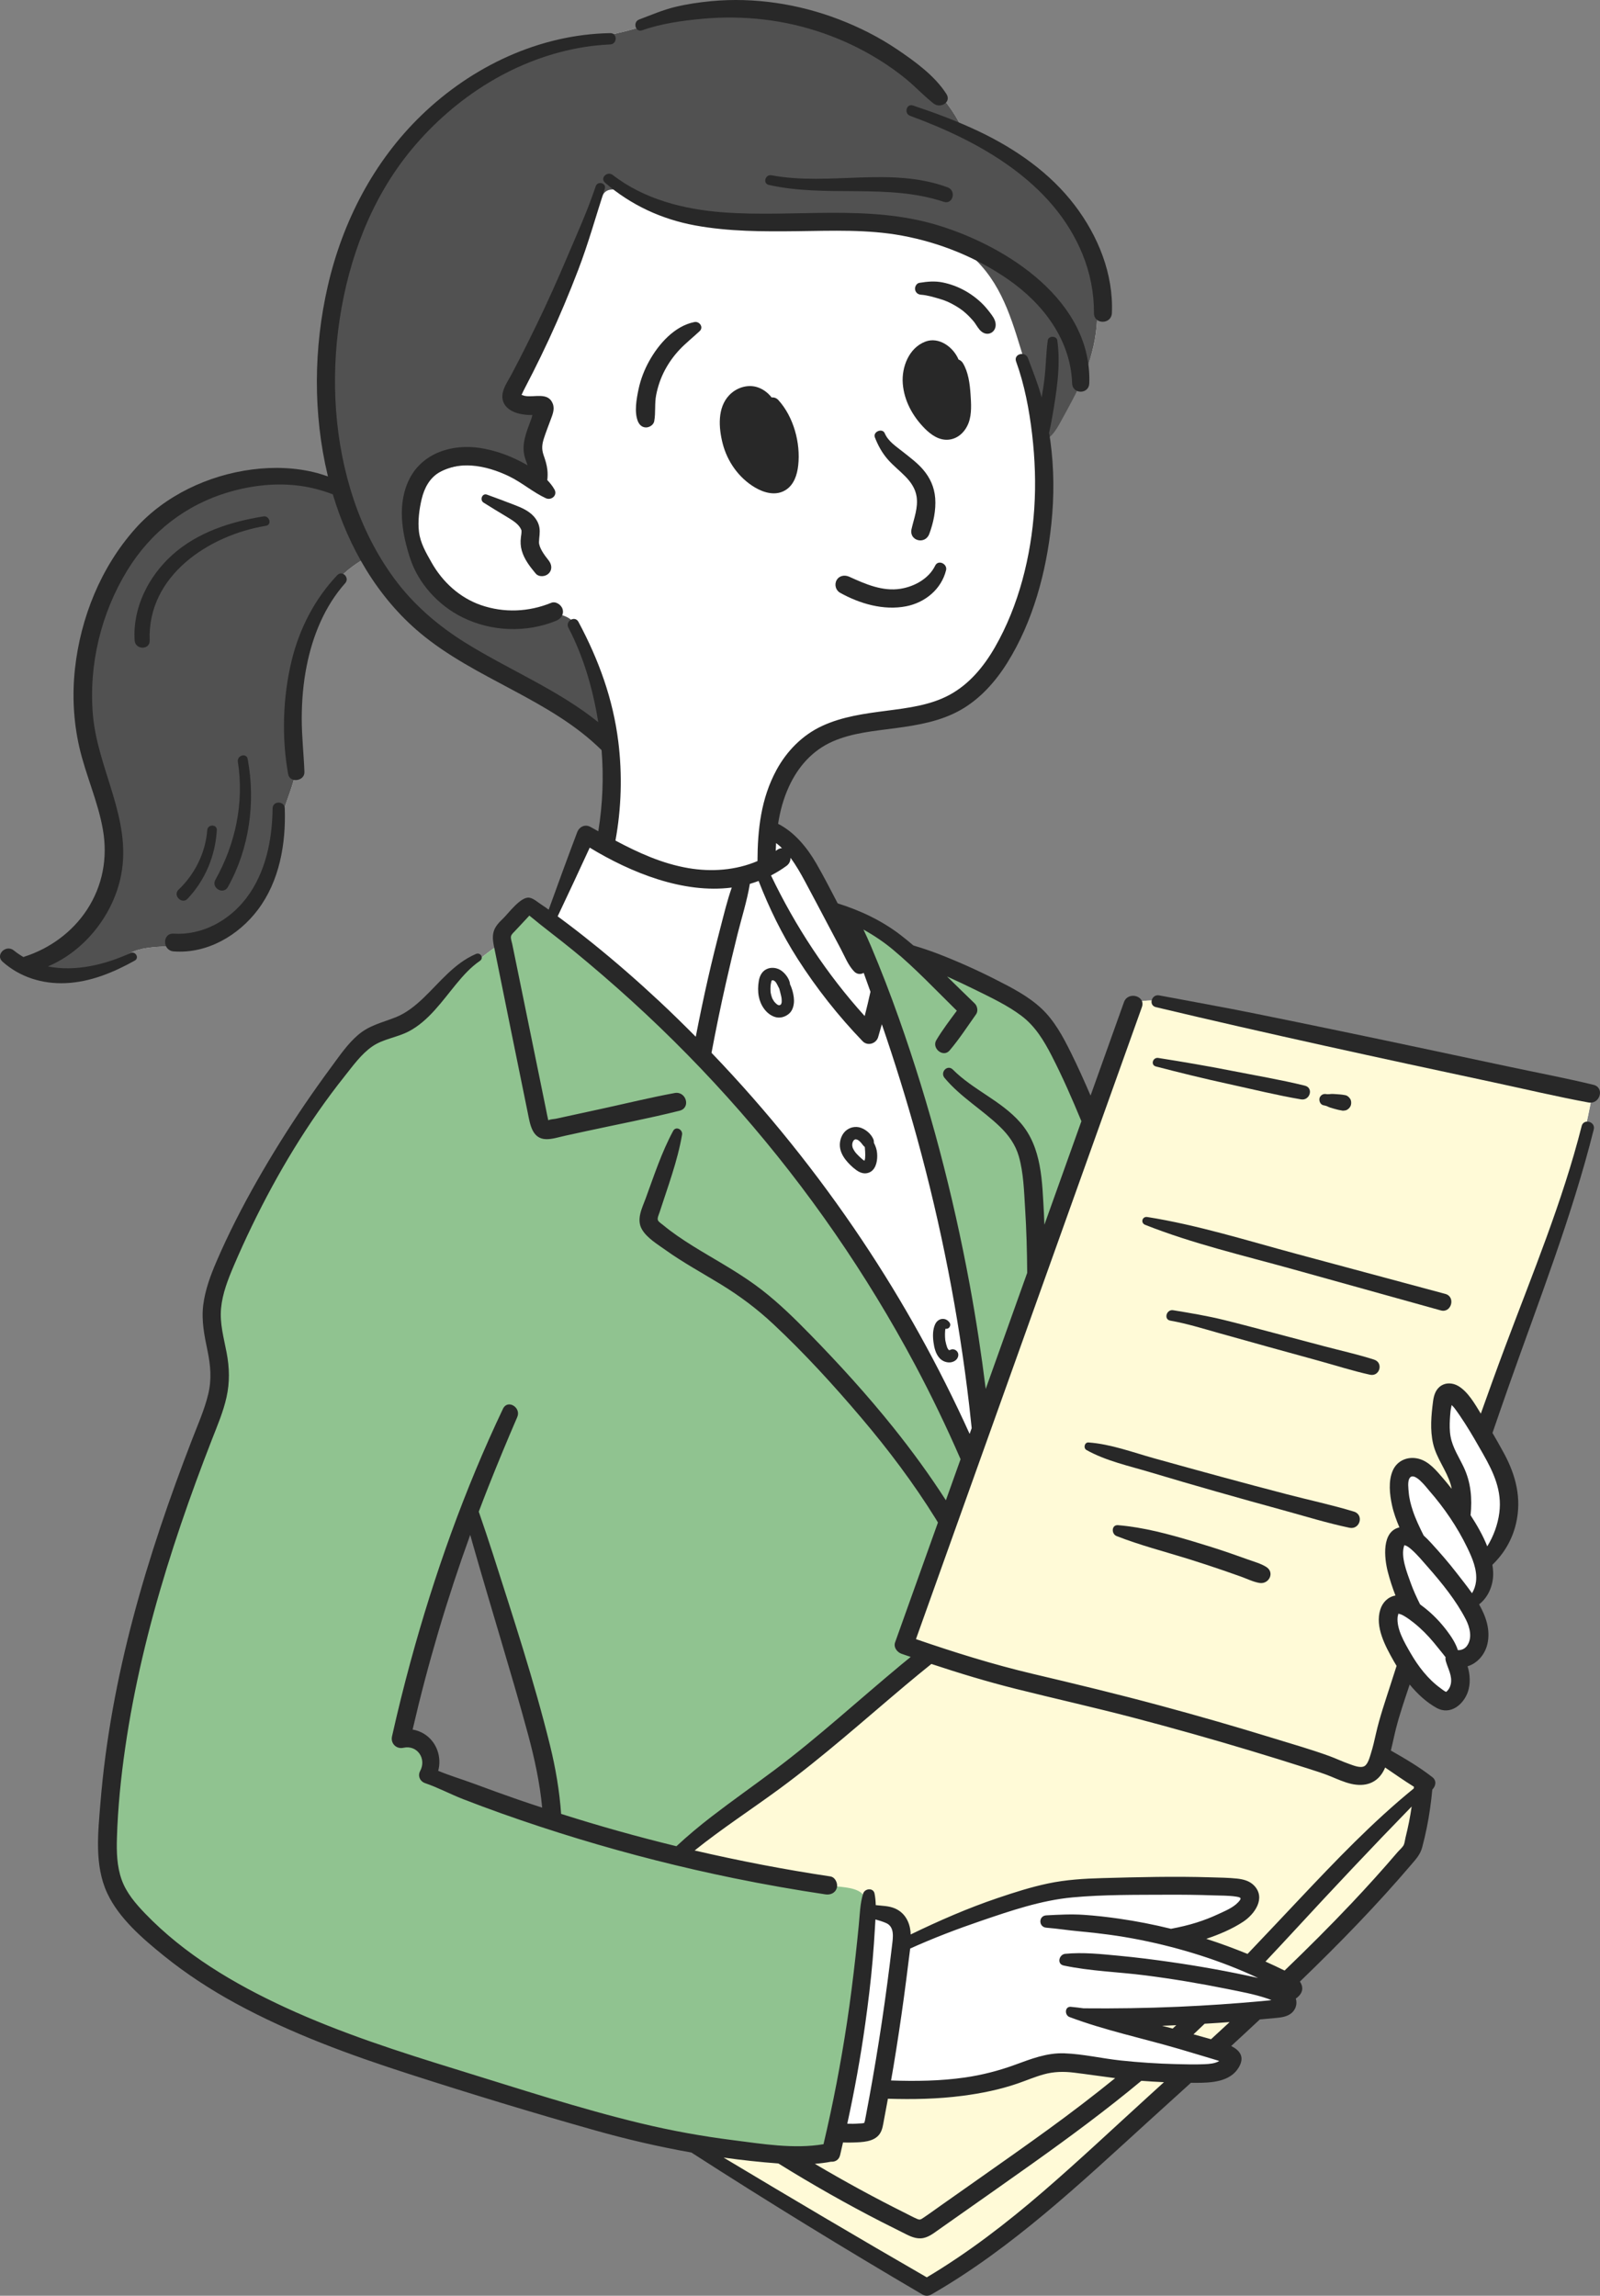
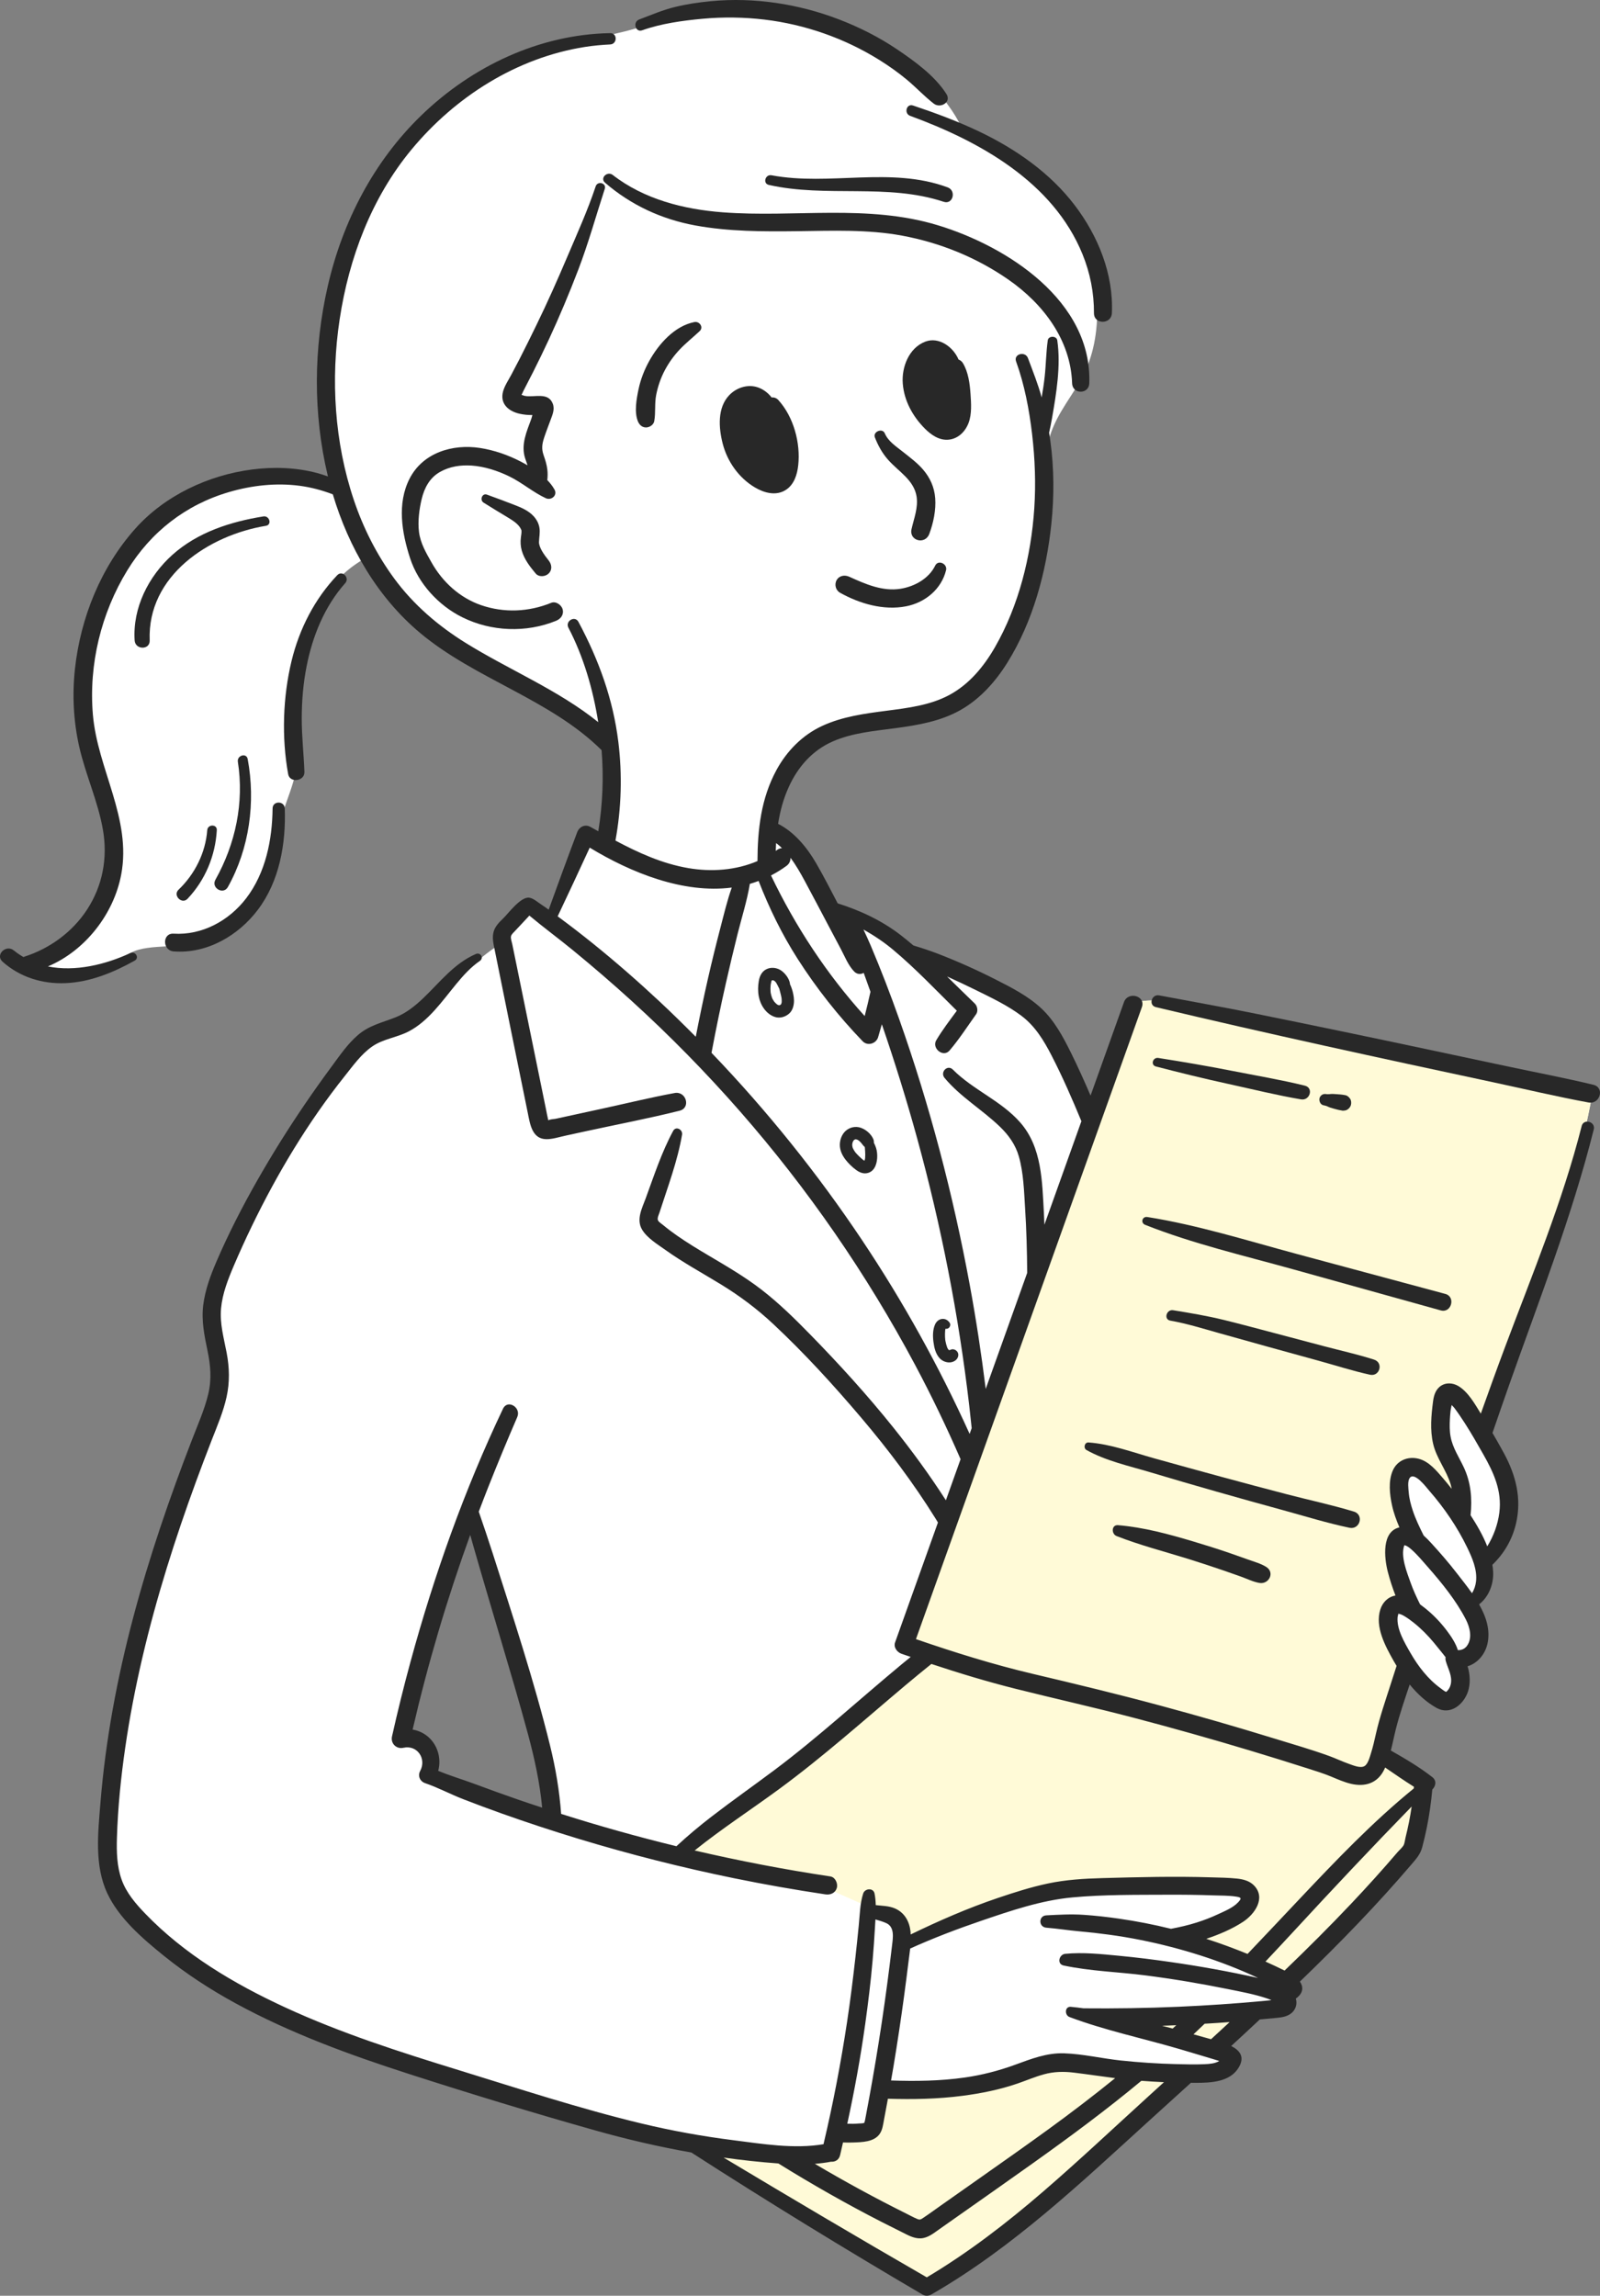
<svg xmlns="http://www.w3.org/2000/svg" id="_レイヤー_2" viewBox="0 0 308.844 442.956">
  <rect x="0" y="0" width="308.844" height="442.956" fill="#808080" stroke="none" />
  <defs>
    <style>.cls-1{fill:#fff;}.cls-2{fill:#fffad7;}.cls-3{fill:#90c390;}.cls-4{fill:#282828;}.cls-5{fill:#515151;}</style>
  </defs>
  <g id="illust">
    <g>
      <g>
        <path class="cls-1" d="M289.656,284.342c-1.106-2.648-2.205-5.34-3.336-7.978-.675-1.573,.06-3.36,.776-4.914,8.909-19.328,16.396-39.441,20.277-60.367-12.499-2.248-24.998-4.495-37.498-6.742-3.726-.67-7.457-1.341-11.123-2.286-12.307-3.172-24.144-9.455-36.845-9.008-1.483,.052-3.001,.196-3.427,1.618-1.999,6.679-3.998,13.359-5.997,20.039-5.659-6.133-8.436-14.704-14.862-20.027-7.272-6.024-17.831-6.725-25.217-12.608-2.289-1.823-4.442-4.214-7.349-4.552-1.092-.127-2.254,.048-3.249-.419-1.24-.583-1.845-1.974-2.34-3.252-1.681-4.337-3.619-9.065-7.735-11.229-1.298-.683-2.886-1.19-3.482-2.531-.38-.854-.243-1.843-.041-2.756,1.337-6.044,5.332-11.45,10.717-14.502,7.678-4.353,17.346-3.843,25.14-7.985,5.675-3.016,9.909-8.334,12.458-14.233,2.033-4.704,3.061-9.772,3.547-14.855,.201-2.1-.075-4.131,.239-6.186,.337-2.205,.875-4.333,.973-6.575,.162-3.698,.638-7.437,2.132-10.857,1.681-3.848,4.547-7.083,6.242-10.925,3.623-8.211,2.323-19.57-1.419-27.548-3.558-7.585-10.024-13.876-17.934-16.771-1.558-.57-2.966-.344-4.293-1.339,0,0-3.077-9.051-15.041-15.379S140.5-.976,127.386,3.944c-13.114,4.92-20.339,2.763-31.449,9.792-11.109,7.03-27.176,16.602-31.107,43.094s0,35.901,0,35.901c0,0-25.527-6.045-36.09,7.958-10.563,14.002-16.883,27.472-12.262,43.878,4.621,16.406,8.06,20.445,3.497,29.22-4.562,8.774-17.081,11.908-17.081,11.908,0,0,9.439,5.241,22.264-1.809,3.807-2.093,10.042-.362,16.23-3.112s11.849-12.385,12.299-19.127c.449-6.742,4.27-10.338,3.82-18.429-.449-8.091-1.348-28.392,13.935-35.997,0,0,5.504,12.37,23.011,20.938s22.613,10.892,23.287,17.582c.674,6.691-.952,16.925-.952,16.925,0,0-1.746-2.644-3.993,.753-2.247,3.396-6.382,13.959-6.382,13.959l-4.181-2.248-5.054,4.213v2.448s-4.444,2.283-11.352,9.745c-6.908,7.461-9.853,7.094-14.159,8.5-4.306,1.407-27.181,35.895-29.813,45.75s1.201,11.926,0,19.967c-1.202,8.041-14.994,40.404-16.638,51.417-1.644,11.013-7.082,40.401-2.543,48.406s19.778,23.057,59.108,34.185c39.331,11.128,54.164,14.244,54.164,14.244l3.732,3.627c11.495,7.541,24.162,15.169,36.22,21.771,1.119,.613,2.303,1.238,3.579,1.232,1.75-.009,3.248-1.187,4.593-2.305,7.497-6.234,14.993-12.468,22.489-18.703,4.126-3.431,8.271-6.882,11.798-10.926,2.697-3.093,5.384-6.753,9.411-7.549,1.481-.293,3.014-.156,4.514-.33s3.081-.755,3.864-2.047c.783-1.292,.266-3.36-1.21-3.683,3.985-3.511,7.969-7.022,11.954-10.533,4.428-3.902,8.783-7.331,12.562-11.846,4.201-5.017,8.401-10.035,12.602-15.052,2.709-3.236,2.769-7.641,2.59-11.713-.041-.935-.088-1.895-.465-2.751-1.14-2.585-4.719-3.21-6.2-5.617-.631-1.026-.806-2.271-.8-3.475,.018-4.095,1.914-7.918,3.766-11.571,1.593,2.819,4.533,4.836,7.736,5.309,.84,.124,1.815,.1,2.382-.532,.625-.696,.456-1.771,.249-2.683-.4-1.762-.801-3.524-1.201-5.286,1.937,.866,4.313-.723,4.865-2.772,.552-2.048-.289-4.239-1.521-5.966-.308-.431-.66-.938-.504-1.445,.219-.713,1.181-.78,1.836-1.136,1.073-.583,1.317-2.009,1.267-3.229-.05-1.219-.253-2.528,.346-3.591,.317-.563,.827-.987,1.26-1.467,1.503-1.664,2.063-3.949,2.572-6.132,.434-1.864,.871-3.783,.588-5.676-.186-1.247-.676-2.425-1.162-3.588Zm-184.052,65.987l-21.224-7.465c-.609-.214-1.263-.463-1.61-1.007-.761-1.193,.439-2.883-.197-4.147-.855-1.697-4.009-.945-4.792-2.677-.283-.627-.117-1.355,.053-2.022,1.993-7.799,3.986-15.598,5.979-23.397,.688-2.692,1.379-5.393,2.381-7.984,.583-1.506,3.289-9.392,5.51-7.783,.934,.676,1.351,4.501,1.693,5.664,.613,2.083,1.229,4.166,1.846,6.248,2.389,8.049,4.815,16.088,7.277,24.116,1.196,3.899,2.405,7.817,2.947,11.859,.381,2.847,.427,5.739,.136,8.597Z" />
        <path class="cls-2" d="M214.237,388.623c-.558,.066-1.064,.221-1.442,.539,4.524,2.128,9.274,3.777,14.143,4.91,2.827,.658,5.841,1.213,8.025,3.124,.155,.135,.313,.294,.34,.498,.051,.384-.367,.648-.727,.793-7.479,3.022-15.889,.768-23.532-.303-2.46-.345-4.96-.69-7.418-.33-2.474,.362-4.783,1.419-7.149,2.228-6.304,2.156-13.052,2.562-19.705,2.914-3.024,.16-6.565,.616-8.048,3.256-.961,1.71-.905,4.144-2.589,5.151-1.366,.817-3.351,.271-4.502,1.371-.458,.437-.685,1.058-1.051,1.575-1.191,1.684-3.536,1.961-5.594,2.086-4.337,.264-8.808,.512-12.913-.913-.776-.269-1.561-.602-2.382-.571s-1.698,.563-1.796,1.379c-.126,1.05,2.428,1.731,3.2,2.234,1.601,1.042,3.207,2.076,4.819,3.101,3.278,2.084,6.579,4.133,9.9,6.147,6.61,4.009,13.303,7.882,20.083,11.597,1.117,.612,2.3,1.235,3.573,1.229,3.423-.017,6.51-3.41,9.067-5.312,3.228-2.402,6.457-4.804,9.685-7.206,5.055-3.761,10.124-7.533,14.678-11.887,3.463-3.31,6.606-6.936,10.076-10.238,1.542-1.468,3.164-3.043,4.867-4.314,1.567-1.169,3.598-.743,5.422-1.361,1.69-.573,3.391-.304,4.979-1.393-.32-.796-.834-1.514-1.485-2.074-.207-.178-.431-.345-.582-.572-.277-.419-.254-.981-.066-1.447,1.022-2.527,4.014-4.384,6.036-6.073,.269-.225,.542-.452,.86-.6,.797-.371,1.725-.192,2.604-.185,.806,.007,1.679-.175,2.205-.785,.543-.629,.578-1.531,.78-2.337,.53-2.124,2.701-4.085,4.289-5.515,2.312-2.084,4.56-4.232,6.561-6.622,4.201-5.017,8.401-10.035,12.602-15.052,2.709-3.236,2.769-7.641,2.59-11.713-.041-.935-.088-1.895-.465-2.751-1.14-2.585-4.719-3.21-6.2-5.617-.631-1.026-.806-2.271-.8-3.475,.026-6.091,5.291-10.752,2.675-16.785-.773-1.783-1.774-3.512-2.046-5.437-.129-.913-.024-1.979,.71-2.536,.85-.644,2.197-.336,2.971-1.069-.458-2.224-1.212-4.386-2.235-6.413-.538-1.067-1.165-2.148-1.21-3.342s.754-2.524,1.948-2.571c.558-.022,1.089,.233,1.643,.304s1.24-.15,1.352-.697c.051-.246-.03-.498-.111-.736-.512-1.492-1.118-2.952-1.813-4.367-.484-.987-1.019-1.973-1.199-3.058-.18-1.084,.069-2.314,.922-3.008,.845-.687,2.09-.688,3.101-.283s1.842,1.15,2.649,1.881c1.297,1.174,2.594,2.347,3.891,3.521,.697,.631,1.576,1.308,2.479,1.051-.164-1.406-.471-2.783-.843-4.147-.567-2.077-1.285-4.123-1.884-6.193-.992-3.429-1.658-7.1-.743-10.55,.088-.332,.209-.686,.495-.876,.615-.409,1.383,.215,1.839,.796,1.667,2.122,3.129,4.405,4.359,6.807,.24-1.635,.271-3.438,.967-4.949,8.909-19.328,16.396-39.441,20.277-60.367-12.499-2.248-24.998-4.495-37.498-6.742-3.726-.67-7.457-1.341-11.123-2.286-12.307-3.172-24.144-9.455-36.845-9.008-1.483,.052-3.001,.196-3.427,1.618-1.106,3.694-2.211,7.388-3.316,11.082-1.058,3.537-2.798,6.362-4.307,9.723-3.228,7.192-5.798,14.655-8.365,22.101-8.578,24.889-17.156,49.777-25.735,74.666-.495,1.437-1.761,2.629-1.922,4.163-.115,1.103,.612,2.374,1.721,2.417,.65,.025,1.713,.034,1.51,.653-6.218,6.098-12.635,11.994-19.237,17.675-6.562,5.646-14.3,10.26-21.415,15.25-1.96,1.375-4.045,2.916-4.745,5.205,6.793,4.307,15.676,3.098,23.195,5.424,2.633,.814,5.158,1.939,7.676,3.06,2.286,1.018,4.571,2.036,6.857,3.054,.735,.327,1.521,.701,1.903,1.408,.327,.605,.294,1.347,.578,1.973,.46,1.014,1.675,1.505,2.787,1.457s2.153-.528,3.167-.988c6.622-3.006,13.451-5.558,20.422-7.63,6.375-1.895,12.557-1.344,19.111-1.925,6.586-.584,13.44-1.274,19.802,.996,1.168,.416,2.466,1.14,2.598,2.373,.106,.983-.631,1.892-1.509,2.347s-1.885,.569-2.855,.763c-2.677,.535-5.653,1.772-7.564,3.752,2.787,.998,4.611,1.529,6.972,3.291,1.454,1.085,3.022,1.356,4.692,2.031,1.969,.796,3.851,1.793,5.691,2.849,.54,.31,1.108,.659,1.367,1.224s.023,1.394-.589,1.508c-.173,.032-.386,.022-.481,.17-.06,.094-.043,.217-.014,.325,.152,.559,.556,1.219,.154,1.636-.166,.172-.42,.222-.657,.251-1.777,.217-3.558-.169-5.314,.25-1.736,.414-3.437,.539-5.273,.638-4.122,.223-8.244,.446-12.366,.669-1.803,.098-3.607,.197-5.413,.208-.914,.005-2.247-.224-3.371-.09Z" />
-         <path class="cls-3" d="M189.292,275.642c-.173,2.051-1.415,2.814-2.373,4.396-2.728-1.934-3.836-5.357-4.9-8.371-2.937-8.319-6.659-16.36-11.091-23.987-2.256-3.883-4.697-7.659-7.312-11.311-1.911-2.667-4.26-4.649-6.582-6.892-2.542-2.455-4.418-5.833-6.427-8.731-4.079-5.885-8.243-11.826-13.702-16.534-3.475-2.997-7.408-5.435-10.837-8.484-4.208-3.741-7.58-8.326-11.861-11.989-1.914-1.638-4.084-2.468-6.086-3.827-.665-.451-5.066-5.463-5.888-4.779-.777,.647-5.055,3.351-5.055,4.213v2.448s-4.444,2.283-11.352,9.745c-6.908,7.461-9.853,7.094-14.159,8.5-4.306,1.407-27.181,35.895-29.813,45.75s1.201,11.926,0,19.967c-1.202,8.041-14.994,40.404-16.638,51.417-1.644,11.013-7.082,40.401-2.543,48.406,4.539,8.005,19.778,23.057,59.108,34.185,2.488,.691,4.972,1.402,7.459,2.097,22.587,6.307,44.592,12.663,68.08,14.309,.987,.069,2.1,.09,2.816-.593,.494-.472,.677-1.175,.825-1.841,1.891-8.523,1.6-17.382,2.999-25.999,1.082-6.664,3.177-13.217,3.191-19.968,.001-.628-.022-1.282-.312-1.839-.513-.984-1.695-1.391-2.782-1.614-2.314-.474-4.611-.332-6.889-.926-2.61-.68-5.226-1.239-7.883-1.76-5.926-1.161-11.851-2.322-17.777-3.483,15.999-12.984,31.997-25.968,47.996-38.952-.746-1.099-1.971-1.86-3.287-2.042,2.248-9.03,4.508-18.099,8.077-26.692,2.069-4.981,4.569-9.783,6.417-14.851,2.577-7.068,3.847-14.543,6.11-21.717,3.76-11.921,10.221-22.884,13.603-34.918,1.561-5.552-1.34-8.496-4.108-12.997-2.491-4.051-4.985-8.228-8.694-11.301-4.731-3.918-10.744-5.511-16.325-7.786-5.746-2.342-9.252-7.393-15.604-8.479,6.067,18.178,11.524,36.56,16.36,55.103,1.579,6.054,3.094,12.139,3.981,18.333,.858,5.995,1.126,12.084,2.452,17.993,.429,1.913,.972,3.847,.807,5.801Zm-83.688,74.686l-21.224-7.465c-.609-.214-1.263-.463-1.61-1.007-.761-1.193,.439-2.883-.197-4.147-.855-1.697-4.009-.945-4.792-2.677-.283-.627-.117-1.355,.053-2.022,1.993-7.799,3.986-15.598,5.979-23.397,.688-2.692,1.379-5.393,2.381-7.984,.583-1.506,3.289-9.392,5.51-7.783,.934,.676,1.351,4.501,1.693,5.664,.613,2.083,1.229,4.166,1.846,6.248,2.389,8.049,4.815,16.088,7.277,24.116,1.196,3.899,2.405,7.817,2.947,11.859,.381,2.847,.427,5.739,.136,8.597Z" />
-         <path class="cls-5" d="M204.242,82.257c.175-.296,.342-.597,.505-.894,3.351-6.109,6.293-11.334,6.924-18.383,.583-6.524-.652-13.39-3.433-19.318-3.558-7.585-10.024-13.876-17.934-16.771-1.558-.57-2.966-.344-4.293-1.339,0,0-3.077-9.051-15.041-15.379S140.5-.976,127.386,3.944c-13.114,4.92-20.339,2.763-31.449,9.792-11.109,7.03-27.176,16.602-31.107,43.094s0,35.901,0,35.901c0,0-25.527-6.045-36.09,7.958-10.563,14.002-16.883,27.472-12.262,43.878,4.621,16.406,8.06,20.445,3.497,29.22-4.562,8.774-17.081,11.908-17.081,11.908,0,0,9.439,5.241,22.264-1.809,3.807-2.093,10.042-.362,16.23-3.112s11.849-12.385,12.299-19.127c.449-6.742,4.27-10.338,3.82-18.429-.449-8.091-1.348-28.392,13.935-35.997,0,0,5.504,12.37,23.011,20.939,4.938,2.417,9.981,4.716,14.738,7.481,2.515,1.462,7.972,8.283,7.674,1.248-.223-5.271-1.844-10.477-4.652-14.944-.617-.982-1.314-1.951-2.282-2.59-2.922-1.929-6.746-.167-10.229,.191-7.453,.767-13.946-5.338-17.46-11.956-2.038-3.837-3.452-8.544-1.544-12.447,1.908-3.902,6.679-5.717,11.013-5.438s8.36,2.235,12.257,4.154c-1.123-.553-1.096-7.088-.907-8.226,.314-1.89,1.611-3.724,1.198-5.739-.629-3.073-4.838-2.205-5.028-5.094-.097-1.48,1.933-4.282,2.558-5.639,.954-2.068,1.908-4.135,2.862-6.203,3.816-8.271,7.631-16.542,11.447-24.813,.171-.371,.349-.752,.644-1.035,2.076-1.995,7.527,2.089,9.67,2.849,3.832,1.36,7.845,2.178,11.88,2.631,6.737,.756,13.542,.518,20.317,.279,3.91-.138,8.687-1.064,12.505-.176,7.858,1.828,14.114,3.168,19.24,9.713,4.556,5.817,5.96,13.212,8.308,20.045,.412,1.198,3.433,12.297,2.997,12.505,1.146-.545,1.925-1.592,2.582-2.702Z" />
        <path class="cls-4" d="M140.976,81.221c-.049-2.437,.812-4.438,3.067-4.981,6.042-1.455,10.437,12.125,6.441,15.789-3.911,3.588-9.39-4.893-9.509-10.808Z" />
        <path class="cls-4" d="M177.302,78.083c.545,1.376,1.352,2.698,2.562,3.55,1.211,.852,2.88,1.151,4.198,.477,5.071-2.592,2.059-11.653-1.853-13.905-6.44-3.707-6.41,6.085-4.907,9.879Z" />
      </g>
      <g>
        <path class="cls-4" d="M134.041,62.138c-3.836,.758-6.896,4.228-8.72,7.511-.947,1.704-1.668,3.557-2.068,5.466-.383,1.831-.849,4.355-.132,6.153,.272,.683,.803,1.205,1.582,1.205,.675,0,1.455-.504,1.582-1.205,.304-1.676,.044-3.391,.378-5.08,.328-1.662,.883-3.277,1.678-4.773,.779-1.465,1.753-2.817,2.897-4.019,1.193-1.254,2.561-2.326,3.82-3.51,.809-.761-.052-1.938-1.017-1.747Z" />
-         <path class="cls-4" d="M188.006,62.091c.033,.041,.048,.058,.055,.065,.021,.029,.04,.057,.073,.103,.413,.577,.75,1.244,1.304,1.699,1.323,1.086,2.967,.044,2.734-1.591-.112-.786-.614-1.44-1.083-2.054-.477-.626-.979-1.226-1.542-1.776-1.032-1.006-2.228-1.882-3.498-2.564-1.27-.682-2.655-1.186-4.067-1.473-1.531-.312-2.988-.174-4.511,.072-.565,.091-.914,.763-.836,1.281,.09,.595,.552,.972,1.146,1.012,1.162,.079,2.324,.439,3.441,.752,1.202,.336,2.083,.732,3.177,1.368,1.079,.627,1.771,1.162,2.654,2.047,.224,.225,.44,.457,.648,.696,.104,.12,.206,.241,.305,.365Z" />
        <path class="cls-4" d="M148.94,76.687c-.749-.98-1.823-1.74-2.988-2.045-1.856-.486-3.879,.236-5.185,1.604-2.327,2.436-2.045,6.292-1.277,9.311,.885,3.477,3.11,6.639,6.21,8.482,1.779,1.058,4.051,1.695,5.938,.517,1.642-1.025,2.239-2.96,2.44-4.777,.476-4.296-.888-9.353-3.83-12.584-.378-.415-.85-.552-1.309-.507Zm1.285,14.127c-.139,.344-.311,.65-.585,.752-.463,.172-1.041-.063-1.462-.255-2.25-1.024-4.022-3.167-4.879-5.455-.759-2.029-1.208-4.35-.627-6.349,.272-.938,1.086-1.892,2.27-2.04,.843-.105,1.599,.285,2.309,.75-.059,.354-.001,.735,.239,1.105,1.581,2.438,2.844,4.844,3.046,7.81,.085,1.247,.125,2.601-.31,3.681Z" />
        <path class="cls-4" d="M186.964,81.594c.645-1.716,.496-3.779,.372-5.577-.137-1.989-.419-4.207-1.465-5.947-.212-.353-.512-.574-.843-.697-1.03-2.444-3.808-4.443-6.405-3.461-3.174,1.2-4.612,4.923-4.363,8.098,.261,3.333,1.922,6.327,4.252,8.674,1.208,1.216,2.761,2.309,4.56,2.153,1.866-.162,3.257-1.553,3.893-3.244Zm-4.45-.361c-.43-.126-.801-.447-1.125-.747-1.587-1.472-2.846-3.334-3.383-5.446-.459-1.805-.346-3.925,1.011-5.37,.257-.274,.757-.646,.941-.68,.375-.068,.699,.033,1.056,.24,.629,.365,1.113,.868,1.58,1.393-.041,.244-.027,.51,.072,.798,.402,1.169,.82,2.29,.982,3.525,.159,1.214,.186,2.46,.172,3.684-.01,.847-.075,1.962-.685,2.478-.184,.155-.345,.206-.622,.125Z" />
        <path class="cls-4" d="M179.368,103.04c.799-2.113,1.329-4.65,1.153-6.91-.168-2.164-1.006-3.999-2.425-5.62-1.108-1.266-2.469-2.26-3.776-3.306-1.312-1.051-2.857-2.006-3.541-3.608-.458-1.072-2.335-.298-1.902,.802,.612,1.555,1.37,2.954,2.469,4.222,1.047,1.208,2.322,2.191,3.436,3.333,1.057,1.084,1.913,2.328,2.146,3.859,.331,2.169-.514,4.216-.978,6.286-.505,2.257,2.618,3.054,3.417,.942Z" />
        <path class="cls-4" d="M161.501,111.923c-.48,.821-.203,1.965,.639,2.437,3.789,2.124,8.42,3.47,12.759,2.625,3.658-.712,6.811-3.286,7.718-6.968,.299-1.214-1.509-2.099-2.099-.885-1.223,2.515-3.998,4.039-6.691,4.468-3.481,.556-6.806-.915-9.889-2.317-.875-.397-1.917-.25-2.437,.639Z" />
        <path class="cls-4" d="M66.636,112.517c.924-1.039-.566-2.561-1.538-1.538-4.372,4.601-7.315,10.359-8.809,16.507-1.695,6.974-1.949,14.822-.666,21.884,.323,1.777,3.206,1.361,3.14-.425-.129-3.449-.523-6.875-.519-10.331,.004-3.398,.288-6.78,.949-10.115,1.156-5.828,3.465-11.508,7.442-15.983Z" />
        <path class="cls-4" d="M269.998,311.326c-.002-0-.003-0-.006-.001-0,.002-.002,.005-.004,.007,.004-.003,.01-.006,.01-.006Z" />
        <path class="cls-4" d="M269.979,311.38c-.007-.001-.008-.002-.014-.003-.005,.008-.005,.011-.01,.02,.019,.006,.035,0,.047-.015-.009-0-.012-0-.023-.002Z" />
        <path class="cls-4" d="M307.569,209.307c-5.392-1.304-10.863-2.336-16.29-3.49-5.433-1.154-10.865-2.309-16.297-3.463-10.869-2.31-21.747-4.567-32.637-6.773-6.187-1.253-12.396-2.356-18.598-3.525-1.469-.277-2.115,1.915-.625,2.269,21.606,5.143,43.297,9.838,65.017,14.478,6.155,1.314,12.3,2.778,18.489,3.921,2.211,.408,3.187-2.874,.942-3.417Z" />
        <path class="cls-4" d="M305.304,217.278c-3.702,14.596-9.519,28.562-14.792,42.634-1.599,4.267-3.145,8.553-4.673,12.845-1.164-1.896-2.501-4.279-4.41-5.364-.963-.547-2.202-.664-3.181-.071-1.094,.663-1.469,1.847-1.625,3.042-.354,2.72-.615,5.508,.011,8.21,.654,2.823,2.575,5.099,3.392,7.847,.083,.28,.132,.562,.189,.844-.539-.679-1.081-1.357-1.647-2.012-1.302-1.503-2.728-3.282-4.748-3.795-2.039-.518-4.115,.314-4.975,2.276-.891,2.035-.605,4.599-.147,6.708,.318,1.467,.837,2.879,1.43,4.261-3.462,.802-2.938,5.875-2.241,8.583,.395,1.535,.896,3.062,1.478,4.567-1.413,.238-2.476,1.29-2.92,2.678-1.083,3.38,.978,7.122,2.586,9.971,.174,.308,.362,.617,.548,.926-.384,1.188-.769,2.376-1.149,3.565-1.012,3.165-2.109,6.301-2.841,9.544-.284,1.257-.562,2.52-.956,3.75-.216,.678-.567,2.107-1.274,2.488-.806,.435-2.142-.152-2.918-.421-1.316-.456-2.57-1.068-3.878-1.543-3.477-1.261-7.063-2.285-10.598-3.374-7.29-2.247-14.622-4.359-21.988-6.345-8.165-2.201-16.377-4.184-24.607-6.125-7.644-1.803-15.144-4.146-22.566-6.703,5.551-15.521,11.102-31.043,16.653-46.564,5.739-16.047,11.479-32.095,17.218-48.142,3.248-9.081,6.495-18.161,9.743-27.242,.779-2.18-2.689-3.118-3.462-.954l-6.446,18.026c-1.198-2.777-2.432-5.537-3.773-8.242-1.522-3.069-3.182-6.195-5.713-8.565-2.553-2.39-5.724-4.004-8.814-5.576-3.62-1.841-7.334-3.501-11.122-4.967-1.576-.61-3.172-1.127-4.776-1.613-.796-.675-1.599-1.339-2.422-1.975-3.652-2.821-7.82-4.776-12.188-6.146-1.347-2.579-2.675-5.172-4.127-7.69-1.813-3.146-4.295-6.109-7.381-7.655,.384-2.477,1.035-4.9,2.112-7.232,1.759-3.806,4.5-6.923,8.375-8.643,3.811-1.691,8.115-2.044,12.198-2.592,4.319-.579,8.689-1.322,12.533-3.498,3.776-2.138,6.737-5.464,9.018-9.111,4.954-7.923,7.533-17.515,8.505-26.738,.564-5.347,.543-10.779-.193-16.109-.072-.52-.154-1.038-.237-1.556,.203-.896,.392-1.795,.549-2.7,.845-4.85,1.747-10.199,1.03-15.116-.132-.906-1.708-.912-1.835,0-.327,2.341-.341,4.732-.602,7.085-.146,1.318-.349,2.631-.579,3.939-.698-2.594-1.707-5.07-2.641-7.585-.528-1.422-2.823-.814-2.296,.633,1.613,4.431,2.545,9.345,3.093,14.022,.558,4.76,.739,9.563,.42,14.348-.612,9.194-2.979,18.754-7.599,26.785-2.141,3.721-4.956,7.134-8.784,9.196-3.702,1.995-8.019,2.514-12.128,3.048-4.246,.552-8.508,1.115-12.434,2.93-3.808,1.761-6.832,4.844-8.821,8.511-2.996,5.521-3.635,11.498-3.663,17.565-4.166,1.781-8.889,2.126-13.383,1.351-5.049-.871-9.591-2.949-14.032-5.306,1.153-6.27,1.333-12.747,.557-19.046-1.02-8.272-3.784-15.838-7.702-23.16-.682-1.274-2.602-.146-1.935,1.131,2.922,5.592,4.76,11.919,5.755,18.225-7.645-6.175-17.305-10.145-25.582-15.286-5.322-3.306-10.077-7.374-13.801-12.438-3.376-4.591-5.966-9.725-7.783-15.121-3.753-11.144-4.498-23.286-2.745-34.884,1.793-11.857,6.167-23.464,13.875-32.762,8.443-10.187,20.299-17.717,33.468-19.79,1.617-.254,3.247-.402,4.88-.481,1.396-.067,1.414-2.209,0-2.184-13.695,.24-26.682,6.417-36.449,15.859-9.211,8.906-15.196,20.479-18.058,32.903-2.753,11.952-2.878,24.622-.025,36.569,.017,.069,.037,.138,.053,.208-.689-.245-1.384-.473-2.091-.661-4.077-1.082-8.4-1.221-12.57-.682-8.429,1.091-16.831,5.019-22.535,11.416-6.635,7.443-10.55,17.148-11.638,27.004-.553,5.012-.297,10.128,.814,15.05,1.23,5.445,3.632,10.551,4.585,16.076,.938,5.433-.063,10.782-3.089,15.405-2.825,4.315-7.181,7.479-12.073,9.047-.066,.021-.121,.051-.181,.077-.637-.375-1.26-.786-1.854-1.274-1.504-1.235-3.673,.842-2.174,2.175,3.361,2.988,7.7,4.325,12.173,4.129,4.769-.208,9.211-2.05,13.33-4.344,.963-.537,.118-1.907-.852-1.457-4.792,2.227-10.633,3.647-15.901,2.577,7.203-3.038,12.71-10.108,14.148-17.732,2.041-10.814-4.572-20.329-5.468-30.844-.824-9.673,1.576-19.57,6.641-27.843,4.525-7.391,11.257-12.648,19.596-15.097,4.432-1.301,9.155-1.833,13.749-1.212,2.163,.293,4.287,.862,6.326,1.64,3.063,10.247,8.61,19.854,16.868,26.762,10.666,8.921,25.114,12.78,35.013,22.598,.424,5.252,.2,10.483-.634,15.65-.509-.282-1.018-.563-1.528-.845-1.053-.582-2.152-.017-2.55,1.037-1.877,4.965-3.697,9.947-5.501,14.938-.432-.316-.864-.633-1.314-.915-.703-.441-1.583-1.269-2.415-1.399-1.662-.262-4.033,3.022-5.102,4.048-.735,.705-1.483,1.462-1.781,2.467-.357,1.205-.041,2.409,.201,3.604,1.06,5.238,2.113,10.478,3.18,15.715,1.066,5.236,2.133,10.473,3.2,15.709,.429,2.105,.804,5.019,3.577,5.052,1.175,.014,2.398-.396,3.539-.644l4.144-.901c6.004-1.305,12.071-2.452,18.032-3.944,2.239-.561,1.272-3.827-.942-3.417-4.737,.876-9.437,2.028-14.144,3.051-2.275,.495-4.55,.989-6.825,1.484-.65,.142-1.3,.283-1.95,.424-.325,.071-1.226,.1-1.463,.319-.025-.092-.051-.184-.073-.277-.147-.614-.256-1.241-.382-1.86-1.887-9.264-3.777-18.528-5.677-27.789-.281-1.369-.562-2.738-.843-4.107-.087-.424-.335-1.062-.235-1.492,.093-.398,.535-.76,.795-1.043,.907-.983,1.847-1.949,2.75-2.945,2.766,2.309,5.696,4.463,8.465,6.732,3.835,3.143,7.596,6.383,11.264,9.718,7.391,6.72,14.399,13.864,20.979,21.38,13.062,14.92,24.396,31.343,33.734,48.837,3.177,5.953,6.099,12.037,8.792,18.221l-2.834,7.926c-3.135-4.876-6.559-9.565-10.186-14.088-4.991-6.226-10.372-12.132-15.945-17.839-3-3.072-6.063-6.085-9.466-8.714-3.249-2.51-6.794-4.562-10.319-6.651-2.001-1.186-3.994-2.392-5.905-3.721-.948-.659-1.875-1.346-2.76-2.088-.281-.235-.854-.581-.999-.918-.181-.422,.168-1.093,.3-1.501,1.586-4.933,3.477-9.903,4.353-15.018,.169-.986-1.178-1.733-1.722-.726-2.215,4.096-3.688,8.619-5.288,12.984-.701,1.911-1.878,4.089-.709,6.054,.971,1.632,2.984,2.836,4.494,3.916,3.437,2.457,7.157,4.474,10.756,6.676,3.629,2.221,6.971,4.726,10.079,7.635,6.009,5.624,11.624,11.768,16.948,18.038,5.236,6.166,10.116,12.638,14.389,19.512,.152,.245,.298,.493,.446,.739l-8.271,23.128c-.342,.956,.394,1.905,1.252,2.205,.586,.205,1.176,.4,1.763,.602-.589,.48-1.182,.956-1.767,1.441-4.102,3.408-8.125,6.909-12.181,10.37-4.044,3.451-8.132,6.857-12.39,10.043-4.014,3.003-8.116,5.885-12.089,8.943-2.343,1.804-4.622,3.71-6.795,5.727-7.489-1.821-14.913-3.903-22.258-6.239-.318-4.464-1.072-8.877-2.151-13.249-3.08-12.476-7.14-24.753-11.044-36.988-.863-2.702-1.779-5.388-2.702-8.071,.599-1.581,1.201-3.161,1.824-4.732,1.8-4.537,3.668-9.052,5.608-13.53,.799-1.843-1.859-3.484-2.752-1.608-7.453,15.658-13.296,32.093-17.855,48.817-1.302,4.775-2.489,9.58-3.571,14.409-.305,1.362,.837,2.498,2.197,2.197,2.706-.599,4.502,2.138,3.238,4.472-.515,.951-.038,2.013,.958,2.354,2.524,.863,4.892,2.141,7.384,3.105,2.412,.932,4.834,1.839,7.27,2.706,4.945,1.76,9.932,3.403,14.955,4.927,9.895,3.004,19.93,5.546,30.062,7.616,5.833,1.192,11.699,2.223,17.587,3.104,.967,.145,1.918-.243,2.208-1.254,.243-.845-.296-2.065-1.254-2.208-8.794-1.314-17.53-2.998-26.191-5.006,5.219-4.189,10.871-7.86,16.266-11.818,8.517-6.248,16.381-13.294,24.459-20.085,1.642-1.38,3.302-2.741,4.973-4.085,5.375,1.781,10.796,3.424,16.29,4.801,7.559,1.895,15.164,3.587,22.704,5.565,7.541,1.978,15.046,4.092,22.511,6.339,3.724,1.121,7.439,2.273,11.143,3.459,1.513,.484,3.025,.949,4.493,1.556,1.259,.52,2.52,1.09,3.851,1.403,2.739,.643,5.123-.111,6.404-2.713,.069-.14,.126-.285,.19-.427,1.845,1.263,3.685,2.538,5.571,3.721-.001,.012-.005,.022-.006,.035-.008,.094-.023,.187-.032,.281-7.968,6.479-15.069,13.934-22.116,21.389-3.322,3.514-6.633,7.042-9.974,10.54-2.619-1.067-5.271-2.049-7.964-2.914,2.476-.833,4.983-1.885,7.132-3.303,2.206-1.457,4.417-4.568,2.096-6.977-.866-.899-2.076-1.21-3.276-1.34-1.669-.181-3.375-.189-5.052-.243-6.995-.22-14-.044-20.993,.149-3.512,.097-7.012,.309-10.458,1.035-3.292,.693-6.513,1.726-9.697,2.802-5.787,1.955-11.341,4.385-16.816,7.036-.011-.19-.003-.382-.024-.571-.221-1.964-1.156-3.653-3.027-4.458-1.169-.502-2.451-.485-3.686-.633-.021-.759-.086-1.509-.232-2.235-.235-1.163-1.876-1.001-2.197,0-.61,1.909-.647,4.107-.846,6.094-.208,2.088-.419,4.177-.655,6.263-.471,4.17-.987,8.337-1.616,12.487-1.198,7.901-2.698,15.745-4.539,23.521-5.703,.973-11.838-.065-17.505-.783-5.942-.753-11.848-1.823-17.671-3.223-11.883-2.856-23.563-6.69-35.238-10.285-11.355-3.496-22.725-7.129-33.529-12.117-9.873-4.558-19.425-10.227-27.016-18.114-1.832-1.903-3.617-3.988-4.518-6.513-.923-2.589-.994-5.36-.911-8.079,.177-5.809,.766-11.628,1.599-17.378,1.702-11.751,4.515-23.32,8.012-34.66,1.731-5.614,3.631-11.175,5.653-16.69,.997-2.718,2.023-5.425,3.075-8.123,1.046-2.682,2.193-5.356,2.818-8.177,.64-2.886,.569-5.685,.018-8.577-.542-2.846-1.344-5.616-1.077-8.543,.259-2.843,1.337-5.591,2.446-8.195,1.094-2.567,2.252-5.108,3.467-7.62,4.958-10.254,10.862-20.102,17.969-29.019,1.59-1.996,3.189-4.249,5.313-5.717,2.118-1.463,4.783-1.717,7.046-2.902,3.81-1.994,6.456-5.856,9.126-9.1,1.362-1.654,2.812-3.275,4.59-4.495,.835-.573,.122-1.729-.781-1.335-4.222,1.84-6.926,5.453-10.17,8.544-1.532,1.46-3.27,2.853-5.252,3.647-2.596,1.04-5.093,1.539-7.285,3.406-1.997,1.701-3.524,3.939-5.07,6.036-1.786,2.422-3.537,4.875-5.231,7.363-3.267,4.796-6.345,9.718-9.216,14.762-2.865,5.032-5.525,10.218-7.817,15.537-1.168,2.711-2.193,5.464-2.569,8.409-.384,3.002,.203,5.888,.816,8.818,.603,2.88,.837,5.582,.128,8.47-.726,2.96-1.972,5.775-3.07,8.61-2.178,5.622-4.247,11.286-6.158,17.004-3.84,11.487-7.051,23.203-9.192,35.132-1.074,5.987-1.886,12.029-2.375,18.092-.461,5.72-1.187,12.006,1.311,17.375,2.261,4.859,6.855,8.791,10.948,12.097,4.307,3.48,8.956,6.501,13.814,9.152,10.625,5.795,22.068,9.965,33.562,13.667,11.873,3.825,23.829,7.465,35.834,10.854,6.125,1.729,12.333,3.169,18.599,4.278,14.683,9.451,29.561,18.574,44.628,27.411,.51,.299,1.148,.293,1.659,0,15.628-8.966,28.805-21.478,42.056-33.53,2.69-2.447,5.389-4.889,8.085-7.333,.327,.001,.653,.009,.98,.008,2.91-.008,6.573-.147,8.254-2.974,1.229-2.067,.165-3.312-1.459-4.135,1.851-1.699,3.69-3.41,5.526-5.125,.876-.083,1.754-.147,2.63-.237,1.117-.115,2.28-.16,3.243-.805,1.005-.673,1.422-1.88,1.073-3.001,.059-.036,.118-.065,.177-.11,1.32-1.019,1.277-2.177,.617-3.154,3.849-3.71,7.64-7.477,11.333-11.344,3.501-3.665,6.914-7.414,10.203-11.27,.922-1.081,1.701-1.92,2.071-3.311,.324-1.216,.611-2.442,.863-3.675,.502-2.46,.85-4.952,1.083-7.452,.659-.646,.891-1.696,.01-2.386-2.48-1.942-5.249-3.571-8.012-5.142,.354-1.389,.628-2.803,.979-4.188,.729-2.879,1.717-5.714,2.658-8.544,1.491,1.81,3.223,3.425,5.202,4.517,2.633,1.453,5.187-.63,6.038-3.132,.508-1.495,.435-3.297-.065-4.909,1.945-.584,3.38-2.336,3.829-4.315,.604-2.667-.248-5.242-1.607-7.629,1.808-1.398,2.817-3.796,2.712-6.241-.02-.466-.074-.932-.147-1.396,2.227-2.138,3.82-4.813,4.556-7.935,1.139-4.832-.02-9.351-2.349-13.632-.708-1.301-1.438-2.593-2.188-3.875,1.062-3.087,2.129-6.173,3.215-9.252,5.765-16.34,12.111-32.468,16.334-49.304,.38-1.516-1.957-2.162-2.341-.646Zm-132.956-34.062c4.351,3.632,8.298,7.818,12.347,11.8-1.373,1.859-2.787,3.71-3.967,5.688-.928,1.555,1.34,3.427,2.569,1.982,1.868-2.195,3.451-4.65,5.121-6.997,.426-.599,.244-1.582-.268-2.071-1.788-1.708-3.555-3.467-5.343-5.209,1.85,.84,3.692,1.699,5.515,2.601,3.006,1.487,6.152,2.963,8.842,4.988,2.662,2.004,4.337,4.785,5.838,7.702,2.114,4.11,3.966,8.357,5.738,12.635l-7.143,19.976c-.033-.737-.05-1.476-.092-2.212-.351-6.083-.348-12.716-4.582-17.531-3.695-4.201-9.082-6.265-12.994-10.192-1.048-1.052-2.525,.5-1.604,1.604,3.077,3.687,7.256,6.109,10.682,9.41,1.678,1.617,3.008,3.466,3.655,5.728,.915,3.198,1,6.692,1.209,9.995,.264,4.152,.376,8.315,.407,12.482-2.669,7.463-5.338,14.927-8.007,22.39-.838-6.734-1.858-13.446-3.092-20.12-3.219-17.419-7.728-34.634-13.647-51.333-1.673-4.721-3.469-9.386-5.422-13.999-.456-1.077-.941-2.135-1.439-3.186,1.997,1.128,3.911,2.394,5.678,3.869Zm-22.543-20.547c.212,.162,.427,.324,.623,.495,.181,.158,.349,.326,.52,.491-.298,.001-.615,.096-.935,.331-.09,.066-.184,.125-.274,.188,.016-.503,.036-1.005,.067-1.506Zm2.01,4.401c.565-.415,.786-.997,.768-1.563,1.081,1.429,1.968,3.01,2.819,4.588,1.516,2.81,2.995,5.641,4.49,8.461,.801,1.511,1.603,3.022,2.404,4.534,.77,1.452,1.421,3.154,2.571,4.348,.567,.589,1.289,.596,1.852,.278,.44,1.212,.873,2.427,1.307,3.641-.351,1.566-.712,3.131-1.117,4.688-7.303-8.06-13.385-17.318-18.084-27.131,1.019-.526,2.018-1.132,2.989-1.844Zm-17.513,32.97c-2.312-2.328-4.653-4.629-7.053-6.866-4.121-3.842-8.361-7.552-12.748-11.087-2.201-1.774-4.434-3.5-6.711-5.175-.048-.036-.097-.073-.145-.109,2.087-4.407,4.156-8.821,6.188-13.253,7.991,4.854,18.08,8.91,27.418,7.703-.893,2.536-1.525,5.209-2.199,7.786-.842,3.225-1.642,6.461-2.382,9.711-.854,3.75-1.636,7.516-2.37,11.29Zm32.091,39.226c-8.602-12.856-18.333-24.969-29.051-36.129,.846-4.495,1.762-8.976,2.775-13.437,.72-3.171,1.468-6.337,2.258-9.493,.8-3.194,1.835-6.416,2.366-9.667,.569-.163,1.132-.354,1.691-.564,2.044,5.244,4.487,10.268,7.542,15.041,3.644,5.694,7.848,11.017,12.538,15.884,.954,.99,2.618,.477,2.993-.79,.244-.822,.479-1.654,.716-2.484,2.481,7.231,4.761,14.537,6.788,21.907,4.655,16.931,8.049,34.222,10.08,51.664,.169,1.451,.325,2.903,.473,4.356-.132,.371-.265,.741-.397,1.111-5.891-13.004-12.83-25.528-20.773-37.399Zm-66.503,107.921c-2.737-.952-5.464-1.935-8.179-2.948-2.344-.875-4.809-1.597-7.128-2.565,.511-1.87,.16-3.945-1.001-5.539-.984-1.351-2.393-2.156-3.934-2.424,2.946-12.731,6.665-25.277,11.118-37.562,.193,.687,.383,1.375,.579,2.061,1.727,6.049,3.531,12.079,5.314,18.111,1.807,6.111,3.626,12.226,5.283,18.38,1.249,4.638,2.262,9.315,2.711,14.081-1.59-.526-3.182-1.044-4.763-1.594Zm67.103,43.472c.58-4.145,1.092-8.3,1.449-12.47,.178-2.085,.335-4.172,.447-6.262,.028-.517,.063-1.044,.094-1.577,.696,.203,1.399,.397,2.092,.71,1.655,.747,1.288,2.839,1.114,4.312-.583,4.949-1.238,9.891-1.976,14.819-.726,4.844-1.53,9.675-2.413,14.493-.22,1.205-.445,2.408-.675,3.611-.061,.321-.123,.642-.185,.962-.086,.191-.123,.308-.113,.355-.315,.105-.832,.09-1.076,.112-.748,.067-1.479,.071-2.202,.039,1.379-6.323,2.545-12.696,3.442-19.104Zm-6.579,26.436c.756,.059,1.519-.313,1.75-1.272,.195-.812,.371-1.629,.559-2.442,.646,.025,1.287,.029,1.903,.007,1.734-.061,4.102-.074,5.192-1.677,.541-.794,.641-1.779,.817-2.701,.229-1.203,.454-2.407,.672-3.612,.027-.152,.052-.304,.08-.456,4.81,.147,9.618,.062,14.412-.564,3.612-.472,7.194-1.189,10.644-2.379,1.68-.58,3.316-1.284,5.031-1.759,1.93-.535,3.823-.575,5.805-.335,2.668,.324,5.318,.728,7.979,1.065-4.193,3.395-8.483,6.671-12.855,9.847-4.481,3.255-9.016,6.438-13.545,9.625-2.402,1.691-4.805,3.381-7.207,5.072-1.123,.79-2.23,1.609-3.373,2.371-.54,.359-.692,.484-1.262,.242-.717-.305-1.41-.69-2.108-1.037-5.991-2.978-11.865-6.183-17.623-9.586,1.046-.085,2.089-.208,3.129-.41Zm61.24-12.594c-6.748,6.139-13.394,12.401-20.303,18.36-7.051,6.083-14.444,11.777-22.454,16.545-13.145-7.578-26.206-15.308-39.223-23.107,3.51,.491,7.036,.873,10.574,1.134,6.483,4.022,13.118,7.797,19.912,11.274,1.254,.642,2.514,1.275,3.778,1.897,1.191,.587,2.406,1.337,3.775,1.28,1.377-.058,2.468-.966,3.544-1.723,1.268-.893,2.536-1.785,3.804-2.677,4.784-3.368,9.578-6.724,14.344-10.118,7.127-5.077,14.178-10.287,20.909-15.882,1.454,.11,2.908,.202,4.364,.266-1.008,.917-2.017,1.834-3.025,2.751Zm21.96-18.396c-5.383,.495-10.778,.859-16.179,1.095-6.093,.265-12.192,.356-18.29,.297-.809-.111-1.619-.212-2.432-.285-1.203-.109-1.25,1.601-.267,1.97,6.867,2.579,14.146,4.103,21.182,6.162,1.726,.505,3.447,1.025,5.169,1.54,.783,.234,1.565,.471,2.347,.709,.028,.008,.106,.038,.206,.076-.823,.49-1.912,.573-2.833,.613-1.843,.08-3.702,.029-5.545-.017-3.566-.09-7.128-.325-10.675-.704-3.611-.386-7.233-1.252-10.862-1.38-3.38-.119-6.412,1.085-9.527,2.221-3.13,1.142-6.371,1.976-9.671,2.448-4.702,.673-9.475,.739-14.239,.573,.146-.846,.301-1.691,.442-2.539,.751-4.509,1.435-9.03,2.049-13.561,.307-2.261,.6-4.524,.875-6.789,.103-.843,.229-1.706,.326-2.57,4.476-2.017,9.083-3.776,13.721-5.355,5.718-1.947,11.567-3.954,17.615-4.511,6.013-.554,12.136-.486,18.171-.515,3.015-.015,6.03,.015,9.043,.124,1.425,.052,2.919,.016,4.331,.233,1.039,.16,1.156,.323,.42,1.108-.995,1.063-2.58,1.689-3.876,2.297-1.341,.629-2.726,1.158-4.138,1.606-1.616,.513-3.272,.888-4.941,1.207-3.329-.821-6.698-1.479-10.092-1.966-2.24-.321-4.483-.575-6.742-.728-2.458-.167-4.788-.026-7.233,.099-1.542,.079-1.521,2.262,0,2.381,2.107,.166,4.219,.51,6.331,.697,1.956,.173,3.91,.396,5.855,.662,3.961,.541,7.89,1.325,11.76,2.323,3.871,.998,7.691,2.212,11.417,3.661,1.829,.711,3.633,1.486,5.414,2.311,.031,.015,.062,.031,.093,.045-5.612-1.257-11.294-2.275-16.984-3.089-3.266-.467-6.542-.881-9.828-1.191-3.447-.326-6.95-.711-10.407-.378-1.195,.115-1.668,1.966-.305,2.256,5.156,1.096,10.549,1.234,15.778,1.904,5.313,.681,10.604,1.568,15.854,2.631,2.522,.511,5.116,.979,7.561,1.795,.315,.104,.62,.227,.921,.36-.604,.059-1.209,.117-1.814,.173Zm-6.263,4.05c-1.193,1.104-2.388,2.207-3.586,3.306-.175-.048-.341-.094-.494-.138-.96-.28-1.928-.537-2.892-.807,.719-.679,1.44-1.356,2.151-2.043,1.607-.098,3.215-.196,4.82-.318Zm-10.295,.601c-.232,.215-.464,.43-.697,.644-.681-.181-1.364-.352-2.045-.529,.915-.032,1.829-.075,2.743-.115Zm44.924-39.203c-.201,1.002-.425,2-.673,2.992-.096,.383-.179,1.071-.325,1.391-.224,.49-.863,1.021-1.211,1.428-2.887,3.379-5.869,6.676-8.921,9.906-4.183,4.426-8.501,8.722-12.891,12.942-1.218-.603-2.447-1.181-3.688-1.735,1.852-1.969,3.7-3.941,5.531-5.926,7.464-8.091,15.004-16.103,22.685-23.986-.147,.999-.31,1.996-.508,2.988Zm-1.989-40.226c.004-.009,.019-.03,.018-.034,.004,.018,.002,.026,.002,.039-.007,0-.015,.001-.024,.003v-.001l-.001,.001c-.038,.008-.083,.024-.058,.036-.004,.003-.008,.005-.013,.008-.044-.034-.06-.087,.076-.052Zm.021,.019c-0,.01-.001,.021-.003,.027-.013-.003-.025-.005-.038-.007,.001-.002,.001-.003,.002-.004,.017-.006,.031-.012,.039-.016Zm-.163,.057c-.068,.024-.116,.038,0,0h0Zm10.187,13.565c-.119,.549-.359,.984-.758,1.372-.037,.035-.093,.075-.147,.108-.002-.001-.001-.001-.004-.002-.366-.16-.723-.466-1.045-.699-2.437-1.76-4.327-4.227-5.817-6.809-1.193-2.067-2.698-4.619-2.491-6.924,.019-.047,.085-.402,.099-.455,.002-.011,.009-.032,.016-.051,.019-.034,.037-.066,.065-.11-.011-.003-.022-.01-.032-.016,.004-.002,.008-.004,.012-.007,.002-0,.003-.001,.005-.001,.006,.002,.015,.004,.025,.005,.002-.004,.003-.006,.005-.01,.01,.002,.021,.004,.037,.008-.001,.003-.003,.005-.005,.007,.022,.002,.041,.004,.049,.004,.122,.026,.243,.058,.36,.1,.217,.078,.445,.205,.664,.334,.645,.38,1.256,.829,1.841,1.295,1.418,1.133,2.701,2.429,3.859,3.826,.543,.655,1.073,1.322,1.609,1.982,.214,.264,.428,.548,.651,.826-.037,.234-.028,.492,.054,.778,.42,1.466,1.291,2.856,.949,4.439Zm3.141-7.421c-.44,.613-1.098,.869-1.768,.844-.424-1.38-1.369-2.755-2.121-3.75-1.244-1.644-2.667-3.136-4.291-4.41-.284-.223-.581-.452-.885-.679-.676-1.353-1.31-2.728-1.826-4.174-.735-2.06-1.928-5.034-1.258-7.1,.042-.129,.019-.142,.14-.114,.464,.106,.906,.479,1.271,.797,1.152,1.008,2.165,2.241,3.172,3.388,2.697,3.069,5.456,6.458,7.332,10.107,.77,1.497,1.314,3.586,.233,5.09Zm1.738-12.42c-.086,.785-.352,1.59-.776,2.281-.972-1.385-2.026-2.688-2.949-3.885-1.559-2.021-3.229-3.937-4.953-5.819-.432-.472-.911-.968-1.427-1.426-.789-1.583-1.563-3.174-2.118-4.858-.364-1.106-.668-2.253-.764-3.417-.063-.76-.272-2.159,.17-2.813,.904-1.336,3.267,1.842,3.789,2.44,2.896,3.321,5.405,6.991,7.326,10.963,.968,2.001,1.955,4.254,1.703,6.535Zm4.496-13.248c-.288,2.25-1.105,4.501-2.329,6.484-.831-2.11-2.013-4.144-3.221-6.009,.326-3.161,.09-6.296-1.34-9.305-.919-1.936-2.13-3.727-2.52-5.871-.202-1.108-.19-2.254-.131-3.376,.028-.535,.076-1.07,.129-1.603,.018-.178,.139-.669,.207-1.101,.183,.189,.386,.376,.513,.545,.733,.971,1.413,1.986,2.07,3.01,1.234,1.925,2.367,3.913,3.497,5.901,2.043,3.595,3.666,7.098,3.125,11.325Z" />
        <path class="cls-4" d="M237.081,209.137c4.668,1.02,9.347,2.182,14.057,2.984,1.708,.291,2.478-2.22,.73-2.649-4.643-1.141-9.4-1.938-14.091-2.862-4.723-.93-9.442-1.733-14.196-2.481-1.058-.167-1.542,1.363-.454,1.646,4.64,1.203,9.269,2.341,13.953,3.363Z" />
        <path class="cls-4" d="M256.094,213.418c.222,.106,.443,.214,.677,.289,.232,.073,.468,.142,.703,.208,.468,.133,.947,.267,1.429,.333,.202,.063,.404,.072,.605,.027,.202-.009,.39-.069,.565-.18,.315-.185,.615-.546,.698-.908,.088-.389,.069-.825-.153-1.17-.206-.319-.522-.62-.908-.698-.638-.13-1.309-.185-1.96-.216-.262-.012-.534-.046-.795-.023-.263,.023-.525,.063-.79,.045-.03-.005-.06-.009-.09-.014-.307-.048-.582-.05-.859,.112-.231,.136-.452,.401-.513,.667-.125,.545,.165,1.261,.779,1.372,.213,.039,.41,.089,.612,.157Z" />
        <path class="cls-4" d="M221.053,236.331c9.171,3.633,18.947,5.906,28.448,8.547,9.537,2.652,19.074,5.305,28.609,7.962,2.049,.571,2.929-2.631,.877-3.182-9.561-2.567-19.12-5.138-28.679-7.711-9.524-2.563-19.096-5.583-28.84-7.126-.998-.158-1.358,1.137-.416,1.51Z" />
        <path class="cls-4" d="M265.238,262.336c-3.194-1.025-6.511-1.752-9.753-2.612-3.253-.863-6.506-1.73-9.761-2.584-3.14-.824-6.274-1.674-9.428-2.447-3.267-.802-6.527-1.346-9.841-1.887-1.306-.213-1.877,1.775-.553,2.007,3.181,.558,6.339,1.547,9.447,2.418,3.202,.897,6.405,1.792,9.61,2.682,3.164,.879,6.331,1.745,9.497,2.616,3.313,.911,6.625,1.979,9.979,2.718,1.897,.419,2.658-2.315,.803-2.911Z" />
        <path class="cls-4" d="M260.478,294.776c2.027,.425,2.865-2.509,.86-3.119-4.23-1.287-8.601-2.212-12.88-3.328-4.291-1.119-8.576-2.259-12.855-3.422-4.278-1.163-8.553-2.343-12.824-3.533-4.113-1.146-8.38-2.75-12.659-3.055-.789-.056-1.047,1.092-.396,1.458,3.737,2.1,8.228,3.068,12.311,4.292,4.248,1.274,8.505,2.514,12.77,3.728s8.536,2.405,12.813,3.575c4.26,1.165,8.536,2.499,12.859,3.404Z" />
        <path class="cls-4" d="M240.914,300.91c-1.193-.433-2.39-.855-3.59-1.266-2.325-.796-4.671-1.534-7.026-2.236-4.752-1.417-9.533-2.718-14.483-3.13-1.293-.108-1.318,1.694-.284,2.099,4.513,1.77,9.208,2.973,13.835,4.41,2.273,.706,4.531,1.456,6.783,2.225,1.126,.384,2.249,.778,3.368,1.181,1.167,.42,2.373,1.028,3.595,1.231,1.831,.305,3.016-2.018,1.304-3.093-1.05-.66-2.339-1-3.502-1.421Z" />
        <path class="cls-4" d="M102.788,72.014c1.094-2.173,2.163-4.361,3.185-6.569,2.033-4.393,3.916-8.871,5.646-13.391,1.965-5.129,3.42-10.405,5.12-15.621,.364-1.117-1.385-1.589-1.754-.484-1.553,4.661-3.592,9.154-5.514,13.671-1.87,4.398-3.812,8.762-5.907,13.058-1.065,2.186-2.134,4.369-3.246,6.531-.539,1.046-1.084,2.089-1.638,3.127-.54,1.013-1.257,2.056-1.569,3.169-.669,2.39,1.052,3.861,3.206,4.33,.801,.175,1.628,.261,2.45,.241-.077,.286-.146,.566-.219,.764-.888,2.433-2.026,4.937-1.196,7.552,.151,.477,.324,.93,.476,1.387-.45-.258-.899-.506-1.341-.734-2.454-1.268-5.113-2.192-7.846-2.612-5.279-.81-11.021,.907-13.587,5.933-2.44,4.78-1.498,10.417,.102,15.33,1.594,4.897,5.477,9.122,10.075,11.403,5.604,2.779,12.326,3.04,18.12,.677,.904-.369,1.522-1.191,1.254-2.208-.225-.853-1.312-1.62-2.208-1.254-4.344,1.773-9.119,1.98-13.567,.438-4.095-1.42-7.409-4.463-9.521-8.207-1.066-1.889-2.162-3.73-2.434-5.926-.251-2.027,.045-4.337,.517-6.315,.513-2.149,1.541-4.102,3.505-5.225,1.877-1.073,4.007-1.395,6.146-1.247,2.498,.173,5.042,1.005,7.281,2.098,2.462,1.2,4.554,3.046,7.021,4.192,1.071,.498,2.325-.543,1.68-1.68-.372-.657-.846-1.255-1.379-1.81,.073-.641,.085-1.289,.017-1.938-.108-1.024-.401-1.922-.737-2.889-.415-1.192-.299-2.106,.087-3.295,.373-1.15,.823-2.279,1.238-3.415,.38-1.038,.872-2.092,.454-3.196-.883-2.334-3.613-1.147-5.436-1.518-.108-.022-.382-.122-.595-.185,.164-.342,.391-.83,.392-.833,.582-1.113,1.156-2.23,1.721-3.353Z" />
        <path class="cls-4" d="M206.951,73.978c.071,2.129,3.232,2.131,3.31,0,.573-15.887-15.82-26.444-29.228-30.515-13.602-4.13-27.651-1.439-41.562-2.5-7.501-.572-15.161-2.514-21.19-7.201-1.043-.811-2.539,.586-1.492,1.492,4.987,4.309,10.916,7.052,17.386,8.24,6.508,1.196,13.134,1.191,19.727,1.114,6.748-.079,13.566-.376,20.237,.861,7.327,1.358,14.37,4.214,20.496,8.471,6.702,4.657,12.034,11.606,12.315,20.038Z" />
        <path class="cls-4" d="M149.079,189.138c-.008,.001-.023,.004-.035,.005,.019-0,.036-.003,.052-.005h-.018Z" />
        <path class="cls-4" d="M152.672,190.308c-.052-.133-.119-.269-.185-.403-.003-.051,.003-.1-.005-.152-.155-.936-.872-1.889-1.617-2.439-.723-.534-1.738-.727-2.6-.442-1.079,.356-1.608,1.3-1.79,2.369-.172,1.011-.196,1.994-.012,3.005,.301,1.655,1.392,3.375,3.04,3.948,.968,.336,1.986,.065,2.758-.571,.618-.51,.887-1.271,.974-2.043,.085-.763-.046-1.56-.239-2.299-.086-.329-.2-.655-.324-.972Zm-1.945,3.513c-.036,.062-.041,.05-.031,.022,.015-.013,.028-.024,.035-.029-.001,.002-.002,.004-.004,.007Zm.152-.409c-.001,.004-.003,.008-.004,.012-.001,.022-.002,.04-0,.042-.004-.004-.002-.015-.005-.021-.023,.087-.05,.174-.073,.261-.011,.016-.021,.034-.031,.052,.007-.003,.013-.012,.02-.012v0c-.002,0-.018,.017-.031,.03-.007,.013-.016,.026-.023,.038-.01,.006-.021,.013-.032,.019,.015-.016,.034-.035,.055-.057,.004-.006,.007-.012,.011-.019-.029,.014-.054,.046-.067,.076-.058,.033-.117,.066-.171,.101-.009,.002-.014,.002-.026,.005-.027,.006-.024,.009-.035,.013-.029,.002-.06,.005-.089,.006-.052-.015-.106-.03-.158-.042-.039-.01-.047-.011-.061-.013-.084-.048-.178-.127-.231-.156-.007-.004-.001,.001-.007-.001-.001-.001,0-0-.001-.001-.067-.062-.137-.121-.202-.185-.088-.087-.168-.179-.25-.271-.003-.004-.003-.003-.006-.007-.036-.051-.073-.102-.107-.154-.074-.111-.142-.225-.206-.342-.027-.05-.053-.1-.078-.151-.009-.018-.03-.071-.045-.11-.106-.299-.195-.6-.252-.913-.006-.034-.019-.132-.023-.157-.005-.052-.01-.104-.014-.155-.015-.193-.02-.387-.017-.581,.002-.155,.009-.311,.022-.465,.007-.097,.019-.193,.028-.29,.001-.006,0-.002,.001-.008,.002-.009,.001-.003,.005-.02,.037-.167,.058-.337,.1-.504,.018-.072,.044-.143,.062-.214-.039,.158,.009,.024,.045-.062h.001c.035-.006,.041-.006,.062-.01-.019,.001-.037,0-.041-.005,0,0,.036,0,.075-0,.043-.006,.045-.005,.018,0,.037-0,.072-.001,.082-.001,.007-0,.008-.001,.014-.001,.007,.002,.009,.004,.018,.006,.056,.017,.114,.034,.17,.049,.005,.001,.006,.001,.011,.002,.007,.007,.012,.012,.024,.022,.004,.003,.088,.064,.129,.092,.039,.036,.087,.082,.097,.091-.001-.002,.058,.064,.099,.109,.031,.046,.108,.153,.121,.174,.092,.147,.173,.3,.248,.457,.015,.031,.107,.23,.045,.096-.084-.185,.167,.349,.208,.413,.011,.018,.029,.028,.041,.045,.001,.008,.002,.015,.004,.023,.047,.217,.114,.427,.172,.641,.064,.237,.123,.476,.178,.714,.025,.109,.049,.219,.07,.33,.013,.068,.018,.141,.036,.208,0,.001,0,0,0,.001,0,.006,0,.008,.001,.015,.02,.229,.035,.457,.022,.687,0-.001-.001,.007-.002,.018,.009-.012,.015-.003-.005,.083Z" />
        <path class="cls-4" d="M150.87,193.444c.001-.007,.004-.013,.005-.02,.002-.033,.006-.073,.009-.096-.013,.017-.029,.077-.015,.116Z" />
        <path class="cls-4" d="M165.144,219.832c-.005,0-.008,.001-.012,.002,.007-0,.013-0,.021-.002h-.008Z" />
        <path class="cls-4" d="M168.684,220.494c-0-.001-.001-.002-.002-.003,.02-.229-.009-.469-.113-.709-.425-.987-1.383-1.805-2.382-2.17-1.043-.381-2.231-.11-3.026,.657-.688,.666-1.039,1.656-1.05,2.601-.012,1.059,.452,2.045,1.087,2.868,.593,.767,1.307,1.455,2.09,2.028,.517,.377,1.194,.683,1.848,.621,1.516-.144,2.083-1.552,2.178-2.892,.046-.655-.006-1.382-.212-2.007-.112-.339-.254-.675-.417-.993Zm-1.849,.241c-.002,.026,0,.062,.006,.099-.006-.025-.013-.074-.007-.11,0,.003,0,.007,.001,.011Zm-.525-.138c-.025-.029-.062-.074-.061-.073,.015,.003,.039,.037,.061,.073Zm.681,2.87c-.001,.012-.003,.024-.005,.036-.018,.1-.04,.199-.066,.296-.015,.054-.034,.107-.051,.16-.04-.021-.079-.043-.117-.067-.053-.032-.105-.066-.156-.102-.013-.009-.027-.018-.04-.028-.262-.227-.522-.454-.771-.696-.133-.13-.264-.263-.39-.399-.063-.068-.125-.138-.185-.208-.03-.035-.06-.071-.089-.106-.009-.011-.043-.057-.064-.084-.03-.044-.068-.099-.079-.115-.051-.076-.1-.152-.146-.231-.046-.078-.09-.157-.131-.238-.021-.041-.04-.082-.06-.122-.019-.038-.027-.054-.032-.062-.042-.121-.084-.333-.097-.387-.003-.081-.009-.162-.007-.243,0-.051,.005-.103,.008-.153,.002-.019,.004-.039,.006-.048,.018-.072,.033-.145,.053-.217,.013-.042,.049-.12,.068-.183,.012-.024,.024-.048,.037-.071,.019-.033,.078-.107,.108-.163,.015-.017,.03-.033,.045-.048,.016-.016,.032-.031,.048-.046,.038-.018,.099-.05,.145-.08,.021-.007,.042-.014,.062-.019,.01-.002,.03-.004,.048-.007-.06,.004-.111-.006,.006-.002h.006c.02-.002,.034-.008,.047-.013h.001c-.011,.006-.024,.011-.04,.013,.031,.001,.064,.003,.094,.001,.075,.019,.15,.036,.225,.058,0,0,.001,.001,.002,.001,.024,.013,.049,.025,.059,.03,.089,.048,.173,.103,.258,.157,0,0,.002,.001,.003,.002,.025,.021,.058,.046,.067,.055,.159,.14,.293,.296,.436,.452,.014,.015,.014,.015,.019,.02,.015,.024,.03,.051,.037,.061,.069,.093,.142,.185,.216,.275,.037,.045,.172,.216,.008,.002,.106,.139,.217,.253,.343,.349,.004,.021,.007,.042,.011,.062,.004,.036,.011,.089,.013,.11,.042,.448,.072,.899,.073,1.349,0,.218-.008,.433-.026,.649Zm1.194-3.607c-.001-.001-.002-.002-.003-.003,.002,.001,.006,.005,.007,.006-.001-.001-.003-.002-.004-.003Z" />
        <path class="cls-4" d="M183.606,260.382c-.069,.021-.136,.048-.202,.08-.037,.015-.041,.017-.063,.026-.027,.004-.052,.009-.071,.014-.005-0-.006-.001-.012-.001-.011-.001-.025,0-.038-.001,.007,0-.03-.016-.069-.027,.031,.013,.059,.024,.067,.027-.004-0-.007,0-.011-0-.021-.005-.041-.012-.062-.019-.004-.005-.002-.004-.007-.01,.005,.001,.007,0,.013,.001-.008-.003-.008-.003-.017-.007-.009-.009-.033-.035-.059-.061-.026-.035-.071-.093-.082-.111-.039-.063-.074-.129-.107-.195-.019-.038-.03-.053-.04-.068-.02-.054-.04-.125-.047-.146-.124-.35-.218-.711-.289-1.076-.018-.089-.029-.179-.047-.268-.002-.01-.003-.012-.004-.019-.001-.016-.002-.027-.004-.05-.018-.181-.033-.362-.04-.544-.014-.362-.008-.728,.02-1.089,.007-.089,.01-.197,.028-.29,.01-.054,.022-.107,.033-.16,.221,.029,.459-.021,.617-.147,.289-.23,.423-.681,.202-1.012-.3-.45-.78-.766-1.337-.753-.681,.015-1.208,.458-1.482,1.062-.461,1.021-.458,2.272-.316,3.365,.145,1.12,.415,2.331,1.215,3.179,.446,.473,1.06,.748,1.705,.792,.655,.045,1.446-.266,1.742-.886,.195-.407,.201-.845-.085-1.215-.254-.329-.735-.532-1.149-.392Zm-.496,.086c-.003-.001-.007-.001-.01-.003,.003-.001,.01,.001,.015,.001,0,.002-.006-.001-.004,.001Z" />
        <path class="cls-4" d="M52.617,155.991c-.064,6.058-1.342,12.422-5.098,17.331-3.311,4.327-8.5,7.164-14.011,6.826-2.208-.135-2.178,3.251,0,3.422,6.409,.501,12.492-3.028,16.271-8.039,4.183-5.544,5.424-12.742,5.19-19.54-.052-1.509-2.337-1.52-2.353,0Z" />
        <path class="cls-4" d="M100.546,103.685c-.109,.857-.069,1.712,.169,2.548,.481,1.692,1.573,3.093,2.681,4.421,.615,.737,1.877,.635,2.512,0,.744-.744,.598-1.758,0-2.513-.444-.561-.9-1.157-1.275-1.803-.314-.54-.605-1.206-.593-1.739,.021-.937,.241-1.818,.084-2.776-.137-.83-.519-1.542-1.073-2.167-.989-1.118-2.43-1.727-3.792-2.248-1.753-.67-3.5-1.345-5.27-1.972-.932-.33-1.429,1.047-.65,1.542,1.528,.971,3.082,1.893,4.63,2.831,1.06,.642,2.106,1.298,2.577,2.259,.008,.024,.027,.071,.072,.176,.021,.051,.034,.077,.044,.094-.003,.011-.004,.029-.002,.072,.025,.454-.057,.818-.114,1.275Zm.025-1.579h0c.001,.003,.001,.003,.002,.006l-.003-.006Z" />
        <path class="cls-4" d="M175.686,22.354c13.42,4.913,27.604,12.783,33.271,26.709,1.474,3.622,2.228,7.443,2.208,11.353-.011,2.235,3.362,2.217,3.459,0,.333-7.548-2.666-14.908-7.193-20.839-4.784-6.267-11.404-10.853-18.467-14.219-4.118-1.962-8.406-3.558-12.729-5.002-1.276-.427-1.789,1.544-.551,1.998Z" />
        <path class="cls-4" d="M123.958,5.846c3.652-1.301,7.811-1.872,11.664-2.225,3.956-.363,7.971-.311,11.915,.157,7.841,.93,15.497,3.613,22.195,7.789,1.842,1.148,3.619,2.404,5.291,3.79,1.798,1.49,3.381,3.216,5.224,4.641,1.27,.981,3.466-.255,2.43-1.875-2.244-3.505-6.033-6.243-9.443-8.551-3.53-2.388-7.345-4.316-11.322-5.841-7.775-2.98-16.342-4.294-24.645-3.506-2.331,.221-4.658,.564-6.935,1.112-2.403,.579-4.641,1.56-6.95,2.421-1.29,.481-.747,2.56,.576,2.088Z" />
        <path class="cls-4" d="M50.846,99.642c-6.34,1.015-12.69,3.046-17.562,7.406-4.622,4.136-7.703,10.234-7.295,16.519,.12,1.851,2.979,1.882,2.906,0-.486-12.475,11.398-20.299,22.449-22.117,1.189-.196,.682-1.997-.499-1.808Z" />
        <path class="cls-4" d="M43.981,171.158c4.161-7.439,5.383-16.359,3.83-24.702-.234-1.256-2.09-.708-1.898,.523,1.232,7.909-.449,15.824-4.336,22.773-.875,1.566,1.528,2.971,2.404,1.405Z" />
        <path class="cls-4" d="M40.004,160.178c-.331,4.364-2.389,8.483-5.544,11.494-1.15,1.098,.65,2.897,1.743,1.744,3.407-3.595,5.367-8.302,5.647-13.237,.068-1.192-1.758-1.176-1.847,0Z" />
        <path class="cls-4" d="M182.163,38.937c1.782,.592,2.486-2.147,.768-2.784-10.981-4.072-22.77-.231-34.01-2.334-1.207-.226-1.737,1.586-.513,1.862,11.12,2.504,22.849-.368,33.756,3.256Z" />
      </g>
    </g>
  </g>
</svg>